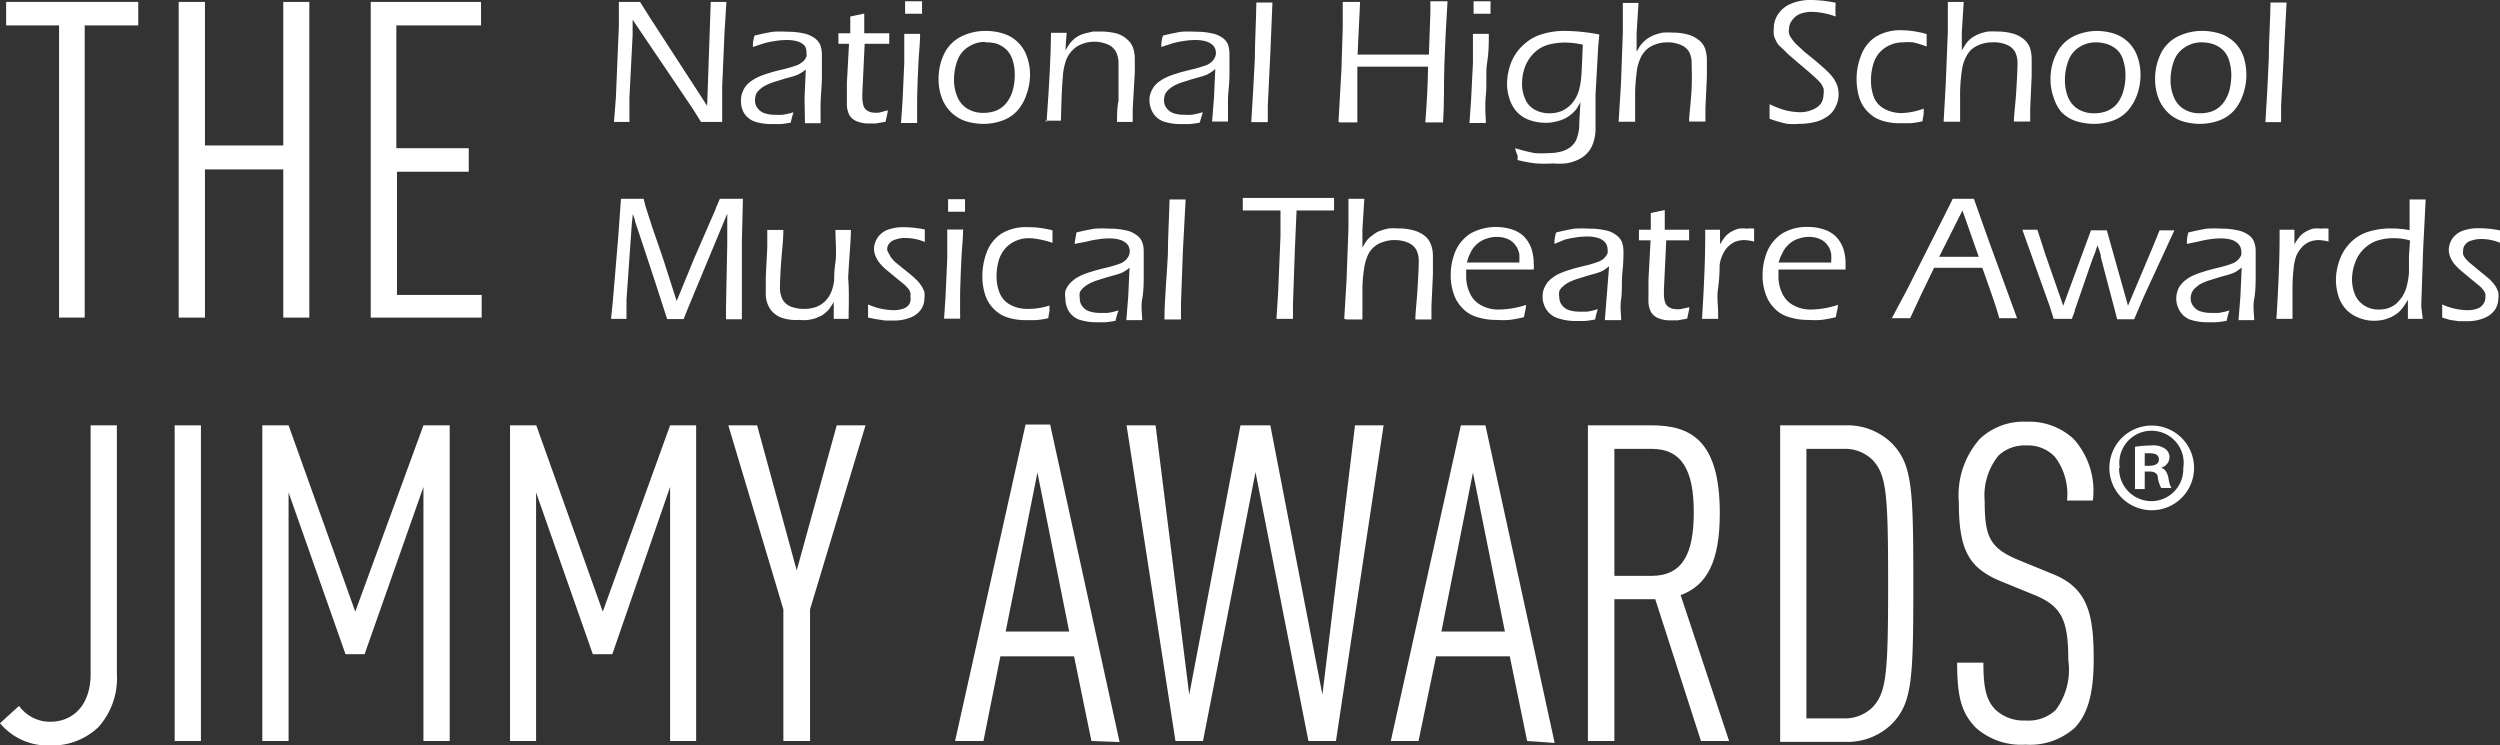
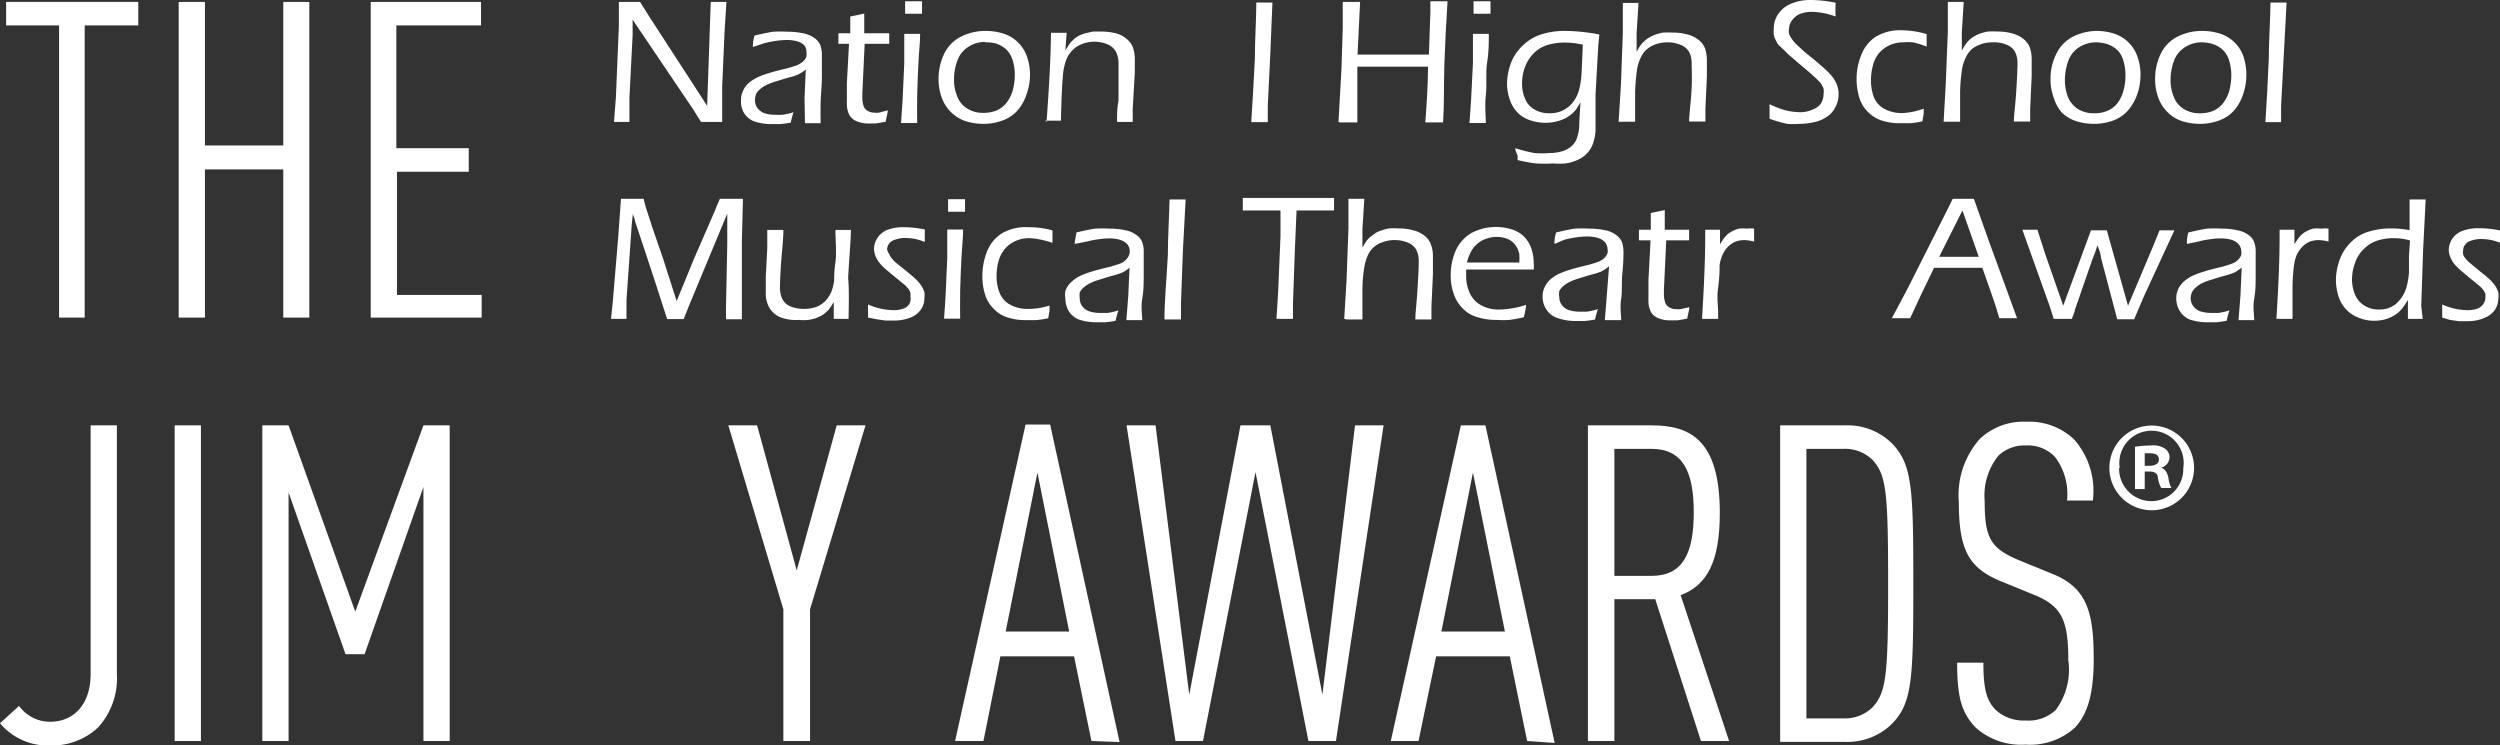
<svg xmlns="http://www.w3.org/2000/svg" id="Layer_1" data-name="Layer 1" viewBox="0 0 118.08 35.21">
  <rect x="0" y="0" width="118.08" height="35.21" fill="#333333" stroke="none" />
  <defs>
    <style>.cls-1{fill:#fff;}</style>
  </defs>
  <title>Jimmys_logo-Full-White_only_no_spots</title>
  <path class="cls-1" d="M29,5.76l.09-1.16.14-3.37,0-.65V.09h1l.46.73L33.4,5,33.57.09h.74l-.09,1.45L34.11,4.1l0,1.66h-1l-.38-.61L29.88.93c0,.16,0,.4,0,.73L29.73,4.6l0,1.16H29Z" />
  <path class="cls-1" d="M35.56,2.22c0-.12,0-.3.08-.54.33-.08.62-.14.86-.18a6,6,0,0,1,.72,0,3.14,3.14,0,0,1,.7.07,1.33,1.33,0,0,1,.54.22.79.79,0,0,1,.29.35,1.49,1.49,0,0,1,.07.43c0,.19,0,.51,0,1s-.05.86-.06,1.25,0,.72,0,1h-.74L38,4.62l.06-1.34a1.42,1.42,0,0,1-.22.16l-.16.09-.2.07-.43.12-.45.14a2.61,2.61,0,0,0-.45.18,1.26,1.26,0,0,0-.28.2.59.59,0,0,0-.16.21.87.87,0,0,0-.05.28.59.59,0,0,0,.13.39.69.69,0,0,0,.33.23,1.45,1.45,0,0,0,.49.07,2.28,2.28,0,0,0,.36,0,3,3,0,0,0,.51-.12,3.94,3.94,0,0,0-.13.49,4.37,4.37,0,0,1-.49.07l-.36,0a2.58,2.58,0,0,1-.89-.13,1,1,0,0,1-.48-.41A1.11,1.11,0,0,1,35,4.72a.9.9,0,0,1,.06-.34,1.08,1.08,0,0,1,.42-.55,2,2,0,0,1,.37-.21,3.33,3.33,0,0,1,.45-.16c.17-.06.45-.13.83-.22l.31-.09.23-.08a1,1,0,0,0,.17-.1A.62.62,0,0,0,38,2.83a.65.65,0,0,0,.09-.16.51.51,0,0,0,0-.17A.56.56,0,0,0,38,2.15a.81.81,0,0,0-.35-.2,1.85,1.85,0,0,0-.5-.06,3.64,3.64,0,0,0-.56.05,4.19,4.19,0,0,0-.49.1Z" />
  <path class="cls-1" d="M41.93,5.21c0,.13-.06.31-.1.54l-.45.08-.31,0a1.44,1.44,0,0,1-.6-.1.72.72,0,0,1-.35-.29A1.13,1.13,0,0,1,40,4.9a1.1,1.1,0,0,1,0-.16c0-.08,0-.35,0-.81l.1-1.86H39.6c0-.12,0-.28,0-.5h.56c0-.16,0-.42,0-.79l.66-.14c0,.4,0,.72,0,.93H42c0,.17,0,.34,0,.5H40.84L40.73,4.4v.18a1.3,1.3,0,0,0,.07.46.43.43,0,0,0,.21.21.55.55,0,0,0,.28.07.93.93,0,0,0,.23,0Z" />
  <path class="cls-1" d="M42.56,5.76l.07-1,.08-1.78,0-1.38h.75c0,.43-.06.89-.08,1.36s-.05,1-.06,1.54,0,1,0,1.31h-.77ZM42.75.65c0-.26,0-.46,0-.59h.8c0,.08,0,.28,0,.59h-.79Z" />
  <path class="cls-1" d="M46.54,1.46a2.78,2.78,0,0,1,.83.12A1.72,1.72,0,0,1,48.5,2.66a2.47,2.47,0,0,1,.15.86,2.75,2.75,0,0,1-.17.95,2.16,2.16,0,0,1-.44.77,1.78,1.78,0,0,1-.71.46,2.64,2.64,0,0,1-.89.15,2.84,2.84,0,0,1-.84-.13,1.81,1.81,0,0,1-1.12-1.11,2.47,2.47,0,0,1-.15-.86,2.73,2.73,0,0,1,.27-1.22,1.77,1.77,0,0,1,.81-.81A2.57,2.57,0,0,1,46.54,1.46Zm0,.52a1.39,1.39,0,0,0-.78.22,1.27,1.27,0,0,0-.53.63,2.6,2.6,0,0,0-.17.93,2,2,0,0,0,.15.79,1.16,1.16,0,0,0,.46.57,1.4,1.4,0,0,0,.78.21,1.66,1.66,0,0,0,.59-.1,1.24,1.24,0,0,0,.48-.35,1.71,1.71,0,0,0,.31-.6,2.66,2.66,0,0,0,.1-.75,2.15,2.15,0,0,0-.1-.68,1.17,1.17,0,0,0-.31-.52,1.33,1.33,0,0,0-.46-.27A1.88,1.88,0,0,0,46.53,2Z" />
  <path class="cls-1" d="M49.43,5.76c.13-1.74.2-3.14.21-4.21h.74l-.06.83.17-.27a1.24,1.24,0,0,1,.16-.19,1.29,1.29,0,0,1,.25-.2,1.72,1.72,0,0,1,.33-.14l.39-.09.39,0a3.1,3.1,0,0,1,.69.08,1.27,1.27,0,0,1,.54.29.94.94,0,0,1,.29.44,1.79,1.79,0,0,1,.07.53V3c0,.11,0,.24,0,.41L53.5,5.15c0,.16,0,.37,0,.61h-.74c0-.34,0-.66.07-1l0-1q0-.49,0-.75a1.19,1.19,0,0,0-.13-.58.8.8,0,0,0-.4-.34,1.61,1.61,0,0,0-1.44.11,1.4,1.4,0,0,0-.49.6,2.77,2.77,0,0,0-.17.83q-.06.65-.09,2.07h-.75Z" />
-   <path class="cls-1" d="M54.85,2.22c0-.12,0-.3.08-.54.33-.08.62-.14.86-.18a6,6,0,0,1,.72,0,3.14,3.14,0,0,1,.7.07,1.33,1.33,0,0,1,.54.22A.79.79,0,0,1,58,2.1a1.49,1.49,0,0,1,.07.43c0,.19,0,.51,0,1S58,4.35,58,4.74s0,.72,0,1h-.75l.09-1.14.06-1.34a2.36,2.36,0,0,1-.21.16L57,3.53l-.2.07-.43.12-.45.14a2.61,2.61,0,0,0-.45.18,1.26,1.26,0,0,0-.28.2.73.73,0,0,0-.16.21.87.87,0,0,0-.05.28.59.59,0,0,0,.13.39.69.69,0,0,0,.33.23,1.45,1.45,0,0,0,.49.07,2.28,2.28,0,0,0,.36,0,3,3,0,0,0,.51-.12c0,.1-.08.27-.13.49a4.37,4.37,0,0,1-.49.07l-.36,0a2.58,2.58,0,0,1-.89-.13,1,1,0,0,1-.48-.41,1.21,1.21,0,0,1-.16-.59.9.9,0,0,1,.06-.34,1.08,1.08,0,0,1,.42-.55,2,2,0,0,1,.37-.21,3.33,3.33,0,0,1,.45-.16c.17-.06.45-.13.83-.22l.31-.09L57,3.07a1,1,0,0,0,.17-.1.62.62,0,0,0,.14-.14.65.65,0,0,0,.09-.16.52.52,0,0,0-.1-.52.81.81,0,0,0-.35-.2,1.85,1.85,0,0,0-.5-.06,3.64,3.64,0,0,0-.56.05,4.19,4.19,0,0,0-.49.1Z" />
  <path class="cls-1" d="M59.1,5.76c.06-.86.11-1.87.17-3,0-.85.06-1.73.07-2.64h.76L60,2.53,59.88,5l0,.77H59.1Z" />
  <path class="cls-1" d="M63.22,5.76l.14-2.51.06-1.91,0-.65V.09h.82l-.12,2.49h3.37l.07-2c0-.07,0-.24,0-.52h.81c-.07,1.1-.12,2.08-.15,3s0,1.78-.06,2.72h-.84c.07-.87.12-1.74.13-2.63H64.11l0,1.71,0,.92h-.82Z" />
  <path class="cls-1" d="M69.41,5.76l.07-1,.09-1.78,0-1.38h.75c0,.43,0,.89-.08,1.36s0,1-.06,1.54,0,1,0,1.31h-.78ZM69.6.65c0-.26,0-.46,0-.59h.8c0,.08,0,.28,0,.59H69.6Z" />
  <path class="cls-1" d="M71.57,7a7.56,7.56,0,0,0,.91.23,4.19,4.19,0,0,0,.68,0,2.2,2.2,0,0,0,.64-.09,1.23,1.23,0,0,0,.41-.22,1.09,1.09,0,0,0,.23-.29A2.17,2.17,0,0,0,74.59,6q0-.29.06-1.17l-.18.3a1.6,1.6,0,0,1-.22.24,2,2,0,0,1-.32.22,2,2,0,0,1-.43.15,2,2,0,0,1-.49.06,2.3,2.3,0,0,1-.71-.11,1.52,1.52,0,0,1-.59-.34,1.57,1.57,0,0,1-.39-.62A2.29,2.29,0,0,1,71.18,4a2.89,2.89,0,0,1,.2-1.06A2.24,2.24,0,0,1,72,2.08a2.17,2.17,0,0,1,.88-.48,3.6,3.6,0,0,1,1.07-.14,8.8,8.8,0,0,1,1.59.17l-.05.51-.13,2.33s0,.33,0,.84l0,.86a2.08,2.08,0,0,1-.08.48,1.33,1.33,0,0,1-.13.33,1.14,1.14,0,0,1-.18.25,1.38,1.38,0,0,1-.26.22,1.77,1.77,0,0,1-.31.15,1.88,1.88,0,0,1-.48.12,3.66,3.66,0,0,1-.57,0,6.85,6.85,0,0,1-.79,0,6.62,6.62,0,0,1-.88-.16V7.34S71.58,7.16,71.57,7Zm3.19-4.89a3.94,3.94,0,0,0-.87-.1,3,3,0,0,0-.75.1,1.55,1.55,0,0,0-.64.35,1.8,1.8,0,0,0-.45.65,2.2,2.2,0,0,0-.16.84,1.73,1.73,0,0,0,.15.73,1,1,0,0,0,.45.5,1.37,1.37,0,0,0,.7.17,1.46,1.46,0,0,0,.6-.12,1.44,1.44,0,0,0,.47-.36,1.71,1.71,0,0,0,.31-.58,3.67,3.67,0,0,0,.12-.69C74.71,3.33,74.73,2.83,74.76,2.08Z" />
  <path class="cls-1" d="M76.45,5.76,76.56,4l.09-2.46,0-1.4h.74l-.09,1.44,0,.86c.07-.11.12-.21.17-.28a1.2,1.2,0,0,1,.19-.21,1.08,1.08,0,0,1,.24-.18,1.69,1.69,0,0,1,.27-.13,2.8,2.8,0,0,1,.37-.1,3.44,3.44,0,0,1,.46,0,2.46,2.46,0,0,1,.67.08,1.34,1.34,0,0,1,.55.26.89.89,0,0,1,.32.43,1.82,1.82,0,0,1,.08.52V3q0,.25,0,.6l-.07,1.53c0,.16,0,.37,0,.61h-.77c0-.3.07-.77.11-1.41S79.9,3.26,79.9,3a1.15,1.15,0,0,0-.12-.55.79.79,0,0,0-.4-.33A1.52,1.52,0,0,0,78.76,2a1.61,1.61,0,0,0-.58.1,1.27,1.27,0,0,0-.41.24,1.21,1.21,0,0,0-.28.39,2.34,2.34,0,0,0-.16.49,10.25,10.25,0,0,0-.1,1.1c0,.28,0,.75,0,1.43h-.74Z" />
  <path class="cls-1" d="M83.58,5.61c0-.27,0-.49,0-.69a4.17,4.17,0,0,0,.79.3A3.22,3.22,0,0,0,85,5.3a1.4,1.4,0,0,0,.58-.11A.92.92,0,0,0,86,4.9a.85.85,0,0,0,.13-.45.86.86,0,0,0,0-.27,1.34,1.34,0,0,0-.14-.26,4.17,4.17,0,0,0-.36-.35c-.16-.15-.4-.35-.71-.61l-.3-.26a3.13,3.13,0,0,1-.32-.3L84,2.12a1.28,1.28,0,0,1-.14-.25.62.62,0,0,1-.08-.24,1.27,1.27,0,0,1,0-.28,1.21,1.21,0,0,1,.19-.66,1.33,1.33,0,0,1,.59-.5,2.34,2.34,0,0,1,1-.19,5.92,5.92,0,0,1,1.14.13,6.09,6.09,0,0,0,0,.65A3.42,3.42,0,0,0,85.59.56a1.5,1.5,0,0,0-.6.11.85.85,0,0,0-.36.31.66.66,0,0,0-.13.37.59.59,0,0,0,0,.23.67.67,0,0,0,.1.21,1.94,1.94,0,0,0,.23.29l.39.36.48.39c.27.23.47.4.6.53a2.15,2.15,0,0,1,.3.34,1.66,1.66,0,0,1,.18.35,1.29,1.29,0,0,1,.06.4,1.25,1.25,0,0,1-.15.61,1.13,1.13,0,0,1-.41.46,1.65,1.65,0,0,1-.59.25,3.1,3.1,0,0,1-.69.08,4.15,4.15,0,0,1-.59,0A6.48,6.48,0,0,1,83.58,5.61Z" />
  <path class="cls-1" d="M90.86,5.13s0,.12,0,.24l-.06.36a4.09,4.09,0,0,1-.58.09l-.49,0a2.73,2.73,0,0,1-.83-.12,1.61,1.61,0,0,1-.66-.4,1.63,1.63,0,0,1-.42-.68,3.09,3.09,0,0,1-.13-.86,3,3,0,0,1,.22-1.16,1.77,1.77,0,0,1,.68-.86,2.22,2.22,0,0,1,1.26-.31A4.37,4.37,0,0,1,91,1.61c0,.24,0,.43,0,.59A4.46,4.46,0,0,0,90.36,2a2.68,2.68,0,0,0-.46,0,1.53,1.53,0,0,0-.66.14,1.48,1.48,0,0,0-.49.37,1.48,1.48,0,0,0-.29.59,2.59,2.59,0,0,0-.09.68,2.27,2.27,0,0,0,.14.82,1.09,1.09,0,0,0,.51.55,1.71,1.71,0,0,0,.82.19A3.27,3.27,0,0,0,90.86,5.13Z" />
  <path class="cls-1" d="M91.8,5.76,91.9,4,92,1.49l0-1.4h.75l-.09,1.44,0,.86a2.91,2.91,0,0,1,.17-.28A1.2,1.2,0,0,1,93,1.9a1.08,1.08,0,0,1,.24-.18,1.69,1.69,0,0,1,.27-.13,2.8,2.8,0,0,1,.37-.1,3.4,3.4,0,0,1,.45,0,2.53,2.53,0,0,1,.68.08,1.4,1.4,0,0,1,.55.26,1,1,0,0,1,.32.43,1.82,1.82,0,0,1,.08.52V3c0,.17,0,.37,0,.6l-.07,1.53c0,.16,0,.37,0,.61h-.77c0-.3.07-.77.11-1.41s.06-1.09.06-1.34a1.15,1.15,0,0,0-.12-.55.79.79,0,0,0-.4-.33A1.52,1.52,0,0,0,94.11,2a1.61,1.61,0,0,0-.58.1,1.44,1.44,0,0,0-.42.24,1.36,1.36,0,0,0-.27.39,1.87,1.87,0,0,0-.16.49,8.16,8.16,0,0,0-.1,1.1c0,.28,0,.75,0,1.43H91.8Z" />
  <path class="cls-1" d="M99,1.46a2.82,2.82,0,0,1,.83.12,1.73,1.73,0,0,1,.68.4,1.71,1.71,0,0,1,.44.68,2.47,2.47,0,0,1,.15.86,2.75,2.75,0,0,1-.16.95,2.34,2.34,0,0,1-.45.77,1.75,1.75,0,0,1-.7.46,2.66,2.66,0,0,1-.9.15,2.89,2.89,0,0,1-.84-.13,1.77,1.77,0,0,1-.68-.42A1.9,1.9,0,0,1,97,4.61a2.47,2.47,0,0,1-.15-.86,2.61,2.61,0,0,1,.28-1.22,1.79,1.79,0,0,1,.8-.81A2.61,2.61,0,0,1,99,1.46ZM99,2a1.44,1.44,0,0,0-.78.22,1.26,1.26,0,0,0-.52.63,2.6,2.6,0,0,0-.17.93,2.18,2.18,0,0,0,.14.79,1.22,1.22,0,0,0,.46.57,1.42,1.42,0,0,0,.78.21,1.63,1.63,0,0,0,.59-.1,1.2,1.2,0,0,0,.49-.35,1.69,1.69,0,0,0,.3-.6,2.66,2.66,0,0,0,.1-.75,2.15,2.15,0,0,0-.1-.68,1.07,1.07,0,0,0-.3-.52,1.37,1.37,0,0,0-.47-.27A1.82,1.82,0,0,0,99,2Z" />
  <path class="cls-1" d="M104,1.46a2.82,2.82,0,0,1,.83.12,1.77,1.77,0,0,1,.69.4,1.71,1.71,0,0,1,.44.68,2.72,2.72,0,0,1,.14.86,2.75,2.75,0,0,1-.16.95,2.16,2.16,0,0,1-.44.77,1.78,1.78,0,0,1-.71.46,2.64,2.64,0,0,1-.89.15,2.84,2.84,0,0,1-.84-.13,1.7,1.7,0,0,1-.68-.42,1.78,1.78,0,0,1-.44-.69,2.47,2.47,0,0,1-.15-.86,2.73,2.73,0,0,1,.27-1.22,1.77,1.77,0,0,1,.81-.81A2.57,2.57,0,0,1,104,1.46ZM104,2a1.39,1.39,0,0,0-.78.22,1.27,1.27,0,0,0-.53.63,2.6,2.6,0,0,0-.17.93,2,2,0,0,0,.15.79,1.16,1.16,0,0,0,.46.57,1.4,1.4,0,0,0,.78.21,1.66,1.66,0,0,0,.59-.1,1.24,1.24,0,0,0,.48-.35,1.71,1.71,0,0,0,.31-.6,3.08,3.08,0,0,0,.1-.75,2.48,2.48,0,0,0-.1-.68,1.17,1.17,0,0,0-.31-.52,1.33,1.33,0,0,0-.46-.27A1.88,1.88,0,0,0,104,2Z" />
  <path class="cls-1" d="M107,5.76c.06-.86.11-1.87.16-3,0-.85.07-1.73.08-2.64H108l-.13,2.44L107.74,5l0,.77H107Z" />
  <path class="cls-1" d="M28.86,15.06l.08-.77.26-3.09.13-1.81H30.4l.09.36.11.34.21.65.51,1.48.64,2,.82-2,.94-2.16a1.86,1.86,0,0,0,.1-.25L34,9.39h1.09l-.05,2,0,1.3v1.85c0,.06,0,.24,0,.54h-.75l0-.53.06-3c0-.33,0-.71,0-1.12v-.34l-1.82,4.38-.24.6h-.78L31,13.49,30.51,12,30,10.47c0-.07-.05-.19-.11-.36l-.05.48-.25,3.57c0,.12,0,.24,0,.36s0,.3,0,.54h-.7Z" />
  <path class="cls-1" d="M40.08,15.06h-.7l0-.8a2.32,2.32,0,0,1-.18.28.67.67,0,0,1-.18.2,1.18,1.18,0,0,1-.22.17l-.27.12a2.45,2.45,0,0,1-.36.08,2,2,0,0,1-.43,0A2.08,2.08,0,0,1,36.9,15a1.12,1.12,0,0,1-.54-.43,1.35,1.35,0,0,1-.19-.77s0-.14,0-.26,0-.27,0-.46l.07-1.38v-.84H37c0,.49-.07,1-.11,1.59s-.05,1-.05,1.11a1.22,1.22,0,0,0,.12.58.78.78,0,0,0,.39.34,1.73,1.73,0,0,0,.63.11,1.7,1.7,0,0,0,.59-.1,1.26,1.26,0,0,0,.4-.26,1.41,1.41,0,0,0,.3-.46,2.14,2.14,0,0,0,.13-.54c0-.16,0-.44.06-.85s0-1,0-1.52h.73c0,.5-.08,1.26-.13,2.27C40.11,13.68,40.09,14.33,40.08,15.06Z" />
  <path class="cls-1" d="M41,15l0-.31s0-.14,0-.31a3.07,3.07,0,0,0,1.18.27,1.35,1.35,0,0,0,.48-.07.55.55,0,0,0,.29-.22A.52.52,0,0,0,43,14a.55.55,0,0,0,0-.17.65.65,0,0,0-.08-.17l-.16-.18-.44-.36-.51-.42a2.74,2.74,0,0,1-.29-.31,1.35,1.35,0,0,1-.18-.33.87.87,0,0,1-.06-.32,1,1,0,0,1,.65-.89,2.15,2.15,0,0,1,.75-.12,5.07,5.07,0,0,1,1,.11c0,.21,0,.41,0,.59a2.37,2.37,0,0,0-.92-.19,1.33,1.33,0,0,0-.45.07.57.57,0,0,0-.31.19.48.48,0,0,0-.1.28A.58.58,0,0,0,42,12a.62.62,0,0,0,.12.2,1.29,1.29,0,0,0,.2.21l.48.39a6.13,6.13,0,0,1,.49.42,1.89,1.89,0,0,1,.23.28,1.53,1.53,0,0,1,.14.29,1,1,0,0,1,0,.3.91.91,0,0,1-.17.54A1.07,1.07,0,0,1,43,15a2.07,2.07,0,0,1-.77.14l-.41,0-.41-.06Z" />
  <path class="cls-1" d="M44.59,15.06,44.66,14l.08-1.78,0-1.38h.75c0,.43-.06.89-.08,1.36s-.05,1-.06,1.54,0,1,0,1.31h-.77ZM44.78,10c0-.26,0-.46,0-.59h.8c0,.08,0,.28,0,.59h-.79Z" />
  <path class="cls-1" d="M49.57,14.43s0,.12,0,.24l-.06.36a4.32,4.32,0,0,1-.58.09l-.49,0a2.73,2.73,0,0,1-.83-.12,1.49,1.49,0,0,1-.66-.4,1.63,1.63,0,0,1-.42-.68,2.78,2.78,0,0,1-.13-.87,3.17,3.17,0,0,1,.21-1.15,1.82,1.82,0,0,1,.68-.86,2.25,2.25,0,0,1,1.27-.31,4.43,4.43,0,0,1,1.15.15c0,.24,0,.43,0,.59a4.53,4.53,0,0,0-.65-.17,2.58,2.58,0,0,0-.46-.05,1.51,1.51,0,0,0-.65.14,1.38,1.38,0,0,0-.49.37,1.5,1.5,0,0,0-.3.59,2.59,2.59,0,0,0-.09.68,2.07,2.07,0,0,0,.15.82,1.09,1.09,0,0,0,.51.55,1.67,1.67,0,0,0,.81.19A3.18,3.18,0,0,0,49.57,14.43Z" />
  <path class="cls-1" d="M50.76,11.52c0-.12.05-.3.08-.54q.49-.12.87-.18a5.74,5.74,0,0,1,.71,0,3.14,3.14,0,0,1,.7.07,1.21,1.21,0,0,1,.54.22.73.73,0,0,1,.29.35,1.21,1.21,0,0,1,.07.43c0,.19,0,.51,0,1s0,.86-.07,1.25,0,.72,0,1h-.75l.09-1.14.06-1.34a1.45,1.45,0,0,1-.21.16l-.17.09-.2.07-.43.12-.45.14a2.61,2.61,0,0,0-.45.18,1.55,1.55,0,0,0-.28.2.73.73,0,0,0-.16.21.87.87,0,0,0,0,.28.59.59,0,0,0,.13.39.67.67,0,0,0,.34.23,1.62,1.62,0,0,0,.48.07l.37,0a3.47,3.47,0,0,0,.51-.12,3.6,3.6,0,0,0-.14.49,4.08,4.08,0,0,1-.49.07l-.36,0a2.58,2.58,0,0,1-.89-.13,1,1,0,0,1-.48-.41,1.2,1.2,0,0,1-.15-.59,1,1,0,0,1,0-.35,1.25,1.25,0,0,1,.15-.28,1.69,1.69,0,0,1,.27-.26,1.74,1.74,0,0,1,.37-.21,3.33,3.33,0,0,1,.45-.16c.18-.06.45-.13.83-.22l.31-.09.23-.08a.69.69,0,0,0,.17-.1.62.62,0,0,0,.14-.14.65.65,0,0,0,.09-.16.52.52,0,0,0-.1-.52.81.81,0,0,0-.35-.2,1.85,1.85,0,0,0-.5-.06,3.64,3.64,0,0,0-.56.05,4.19,4.19,0,0,0-.49.1Z" />
  <path class="cls-1" d="M55,15.06c0-.86.1-1.87.16-3,0-.85.06-1.73.08-2.64H56l-.13,2.44-.09,2.46v.77H55Z" />
  <path class="cls-1" d="M60.29,15.06l.08-1.27.11-2.63,0-1.22c-.68,0-1.27,0-1.78,0,0-.22,0-.42,0-.59h4.31c0,.25,0,.44,0,.59-.43,0-.91,0-1.43,0h-.34l-.08,1.84-.09,2.58v.7h-.82Z" />
  <path class="cls-1" d="M63.49,15.06l.11-1.81.09-2.46,0-1.4h.75l-.09,1.44,0,.86.17-.28a1.2,1.2,0,0,1,.19-.21l.24-.18a1,1,0,0,1,.28-.13,2.14,2.14,0,0,1,.37-.1,3.19,3.19,0,0,1,.45,0,2.46,2.46,0,0,1,.67.08,1.45,1.45,0,0,1,.56.26.94.94,0,0,1,.31.43,1.54,1.54,0,0,1,.09.52c0,.07,0,.16,0,.27s0,.37,0,.6l-.07,1.53c0,.16,0,.37,0,.61h-.76c0-.3.06-.77.1-1.41s.06-1.09.06-1.34a1.15,1.15,0,0,0-.12-.55.81.81,0,0,0-.39-.33,1.59,1.59,0,0,0-.62-.12,1.57,1.57,0,0,0-.58.1,1.13,1.13,0,0,0-.7.63,2.3,2.3,0,0,0-.15.49,6.79,6.79,0,0,0-.1,1.1c0,.28,0,.75,0,1.43h-.74Z" />
  <path class="cls-1" d="M72.08,14.4c0,.15-.06.34-.1.58a5.8,5.8,0,0,1-.69.13,3.77,3.77,0,0,1-.58,0,2.94,2.94,0,0,1-.93-.13,1.53,1.53,0,0,1-.71-.43,1.72,1.72,0,0,1-.42-.71,2.55,2.55,0,0,1-.13-.84,2.91,2.91,0,0,1,.23-1.15,1.88,1.88,0,0,1,.72-.83,2.5,2.5,0,0,1,1.92-.19,1.44,1.44,0,0,1,.58.33,1.57,1.57,0,0,1,.35.55,2.15,2.15,0,0,1,.12.73,1.46,1.46,0,0,1,0,.29H69.25c0,.15,0,.26,0,.34a1.86,1.86,0,0,0,.19.81,1.2,1.2,0,0,0,.54.55,1.66,1.66,0,0,0,.82.19A4.25,4.25,0,0,0,72.08,14.4Zm-2.8-2h2.48a3.68,3.68,0,0,0,0-.41,1.6,1.6,0,0,0-.11-.3,1.13,1.13,0,0,0-.22-.27,1,1,0,0,0-.32-.17,1.35,1.35,0,0,0-.41-.06,1.33,1.33,0,0,0-.45.07,1.21,1.21,0,0,0-.38.18,1.44,1.44,0,0,0-.28.27,1.52,1.52,0,0,0-.17.3C69.36,12.13,69.32,12.26,69.28,12.42Z" />
  <path class="cls-1" d="M73.42,11.52c0-.12,0-.3.08-.54.33-.08.62-.14.86-.18a6,6,0,0,1,.72,0,3.14,3.14,0,0,1,.7.07,1.21,1.21,0,0,1,.54.22.79.79,0,0,1,.29.35,1.49,1.49,0,0,1,.07.43c0,.19,0,.51-.05,1s0,.86-.06,1.25,0,.72,0,1H75.8l.09-1.14L76,12.58l-.22.16-.16.09-.2.07-.43.12-.45.14a2.61,2.61,0,0,0-.45.18,1.26,1.26,0,0,0-.28.2.59.59,0,0,0-.16.21.66.66,0,0,0,0,.28.59.59,0,0,0,.13.39.69.69,0,0,0,.33.23,1.75,1.75,0,0,0,.49.07l.36,0a3,3,0,0,0,.51-.12,3.94,3.94,0,0,0-.13.49,4.37,4.37,0,0,1-.49.07l-.36,0A2.58,2.58,0,0,1,73.5,15a1,1,0,0,1-.48-.41,1.11,1.11,0,0,1-.16-.59,1,1,0,0,1,.06-.35,1.25,1.25,0,0,1,.15-.28,1.12,1.12,0,0,1,.27-.26,1.53,1.53,0,0,1,.37-.21,3.33,3.33,0,0,1,.45-.16c.17-.06.45-.13.83-.22l.31-.09.23-.08a1,1,0,0,0,.17-.1.62.62,0,0,0,.14-.14.65.65,0,0,0,.09-.16.51.51,0,0,0,0-.17.56.56,0,0,0-.13-.35.81.81,0,0,0-.35-.2,1.85,1.85,0,0,0-.5-.06,3.53,3.53,0,0,0-.56.05,4.19,4.19,0,0,0-.49.1Z" />
  <path class="cls-1" d="M79.79,14.51c0,.13-.06.31-.1.54l-.45.08-.31,0a1.44,1.44,0,0,1-.6-.1.72.72,0,0,1-.35-.29,1.13,1.13,0,0,1-.12-.56,1.1,1.1,0,0,1,0-.16c0-.08,0-.35,0-.81l.1-1.86h-.55c0-.12,0-.29,0-.5h.56c0-.16,0-.42,0-.79l.66-.14c0,.4,0,.72,0,.93h1.15c0,.17,0,.34,0,.5H78.7l-.11,2.33v.18a1.3,1.3,0,0,0,.07.46.43.43,0,0,0,.21.21.55.55,0,0,0,.28.07.93.93,0,0,0,.23,0Z" />
  <path class="cls-1" d="M80.39,15.06c.1-1.6.15-2.87.15-3.83v-.38h.7l0,.69a2.55,2.55,0,0,1,.27-.39,1.09,1.09,0,0,1,.27-.21,1.51,1.51,0,0,1,.34-.14,1.61,1.61,0,0,1,.39,0,1.27,1.27,0,0,1,.34,0c0,.18,0,.39,0,.61a2.06,2.06,0,0,0-.46-.07,1.23,1.23,0,0,0-.44.08,1.19,1.19,0,0,0-.35.25,1.3,1.3,0,0,0-.25.39,1.66,1.66,0,0,0-.13.47c0,.2,0,.55-.07,1.06s0,.77,0,1.19v.28h-.74Z" />
-   <path class="cls-1" d="M86.81,14.4c0,.15-.06.34-.1.58a5.8,5.8,0,0,1-.69.13,3.77,3.77,0,0,1-.58,0,2.94,2.94,0,0,1-.93-.13,1.48,1.48,0,0,1-.71-.43,1.72,1.72,0,0,1-.42-.71,2.55,2.55,0,0,1-.13-.84,2.91,2.91,0,0,1,.23-1.15,1.92,1.92,0,0,1,.71-.83,2.24,2.24,0,0,1,1.21-.3,2.17,2.17,0,0,1,.72.11,1.44,1.44,0,0,1,.58.33,1.57,1.57,0,0,1,.35.55,2.15,2.15,0,0,1,.12.73c0,.09,0,.19,0,.29H84c0,.15,0,.26,0,.34a1.86,1.86,0,0,0,.19.81,1.2,1.2,0,0,0,.54.55,1.66,1.66,0,0,0,.82.19A4.25,4.25,0,0,0,86.81,14.4Zm-2.8-2h2.48a3.33,3.33,0,0,0,0-.41,1.05,1.05,0,0,0-.1-.3,1.13,1.13,0,0,0-.22-.27,1,1,0,0,0-.32-.17,1.35,1.35,0,0,0-.41-.06,1.33,1.33,0,0,0-.45.07,1.21,1.21,0,0,0-.38.18,1.44,1.44,0,0,0-.28.27,1.52,1.52,0,0,0-.17.3C84.09,12.13,84.05,12.26,84,12.42Z" />
  <path class="cls-1" d="M89.34,15.06l.76-1.43L92,9.86l.23-.47h1l.71,2,1.33,3.64h-.84c-.07-.27-.19-.65-.37-1.16s-.32-.91-.43-1.22H91.35l-.6,1.24-.53,1.14h-.88Zm2.25-2.93h1.87l-.77-2.19Z" />
  <path class="cls-1" d="M97,15.06l-.19-.6-1.29-3.61h.71L96.6,12l.85,2.44,1.31-3.56h.75l1,3.56,1.16-2.75.33-.81h.7L101.26,14l-.46,1.08H100l-.77-2.92c0-.19-.1-.38-.16-.57l-.08.22c0,.06-.08.21-.17.46L98,14.64c0,.11-.09.25-.14.42H97Z" />
  <path class="cls-1" d="M103.29,11.52c0-.12,0-.3.07-.54.34-.08.62-.14.87-.18a5.79,5.79,0,0,1,.72,0,3,3,0,0,1,.69.07,1.3,1.3,0,0,1,.55.22.71.71,0,0,1,.28.35,1.21,1.21,0,0,1,.07.43c0,.19,0,.51,0,1s0,.86-.07,1.25,0,.72,0,1h-.74l.09-1.14.06-1.34-.22.16-.16.09-.2.07-.43.12-.45.14a2.76,2.76,0,0,0-.46.18,1.18,1.18,0,0,0-.27.2.59.59,0,0,0-.16.21.67.67,0,0,0-.06.28.6.6,0,0,0,.14.39.69.69,0,0,0,.33.23,1.73,1.73,0,0,0,.48.07l.37,0a3,3,0,0,0,.51-.12,3.94,3.94,0,0,0-.13.49,4.2,4.2,0,0,1-.5.07l-.36,0a2.62,2.62,0,0,1-.89-.13,1,1,0,0,1-.47-.41,1.11,1.11,0,0,1-.16-.59,1,1,0,0,1,.06-.35.76.76,0,0,1,.15-.28,1.12,1.12,0,0,1,.27-.26,1.53,1.53,0,0,1,.37-.21,3.33,3.33,0,0,1,.45-.16c.17-.06.45-.13.82-.22l.32-.09.22-.08a.77.77,0,0,0,.18-.1.92.92,0,0,0,.14-.14.65.65,0,0,0,.09-.16.51.51,0,0,0,0-.17.52.52,0,0,0-.14-.35.77.77,0,0,0-.34-.2,1.93,1.93,0,0,0-.51-.06,3.51,3.51,0,0,0-.55.05,3.8,3.8,0,0,0-.49.1Z" />
  <path class="cls-1" d="M107.52,15.06c.1-1.6.15-2.87.15-3.83v-.38h.7l0,.69a2.55,2.55,0,0,1,.27-.39,1.09,1.09,0,0,1,.27-.21,1.64,1.64,0,0,1,.33-.14,1.75,1.75,0,0,1,.4,0,1.32,1.32,0,0,1,.34,0c0,.18,0,.39,0,.61a2.06,2.06,0,0,0-.46-.07,1.23,1.23,0,0,0-.44.08,1.07,1.07,0,0,0-.35.25,1.56,1.56,0,0,0-.26.39,2.12,2.12,0,0,0-.12.47,8.88,8.88,0,0,0-.07,1.06c0,.37,0,.77,0,1.19v.28h-.74Z" />
  <path class="cls-1" d="M114.43,15.06h-.7l0-.9a3.89,3.89,0,0,1-.23.36,2.4,2.4,0,0,1-.22.24,1.84,1.84,0,0,1-.31.2,1.88,1.88,0,0,1-.38.14,2.14,2.14,0,0,1-.45.05,1.86,1.86,0,0,1-.75-.15,1.57,1.57,0,0,1-.6-.41,1.63,1.63,0,0,1-.35-.63,2.67,2.67,0,0,1-.11-.75,2.86,2.86,0,0,1,.2-1,2.22,2.22,0,0,1,.58-.84,2,2,0,0,1,.84-.45,3.56,3.56,0,0,1,1-.13,4.81,4.81,0,0,1,.86.08c0-.3,0-.55,0-.75v-.7h.76l-.12,2.35-.09,2.68Zm-.6-3.7a2.53,2.53,0,0,0-.76-.11,2.47,2.47,0,0,0-.77.11,1.57,1.57,0,0,0-.63.38,1.61,1.61,0,0,0-.43.66,2.25,2.25,0,0,0-.15.79,1.89,1.89,0,0,0,.14.72,1.12,1.12,0,0,0,.44.52,1.23,1.23,0,0,0,.69.19,1.44,1.44,0,0,0,.43-.06,1.55,1.55,0,0,0,.36-.19,2.07,2.07,0,0,0,.3-.34,1.7,1.7,0,0,0,.22-.49,3.73,3.73,0,0,0,.11-.66c0-.13,0-.4,0-.78Z" />
  <path class="cls-1" d="M115.35,15l0-.31s0-.14,0-.31a3,3,0,0,0,1.17.27,1.35,1.35,0,0,0,.48-.07.55.55,0,0,0,.29-.22.52.52,0,0,0,.1-.31,1.11,1.11,0,0,0,0-.17.7.7,0,0,0-.09-.17,1.15,1.15,0,0,0-.16-.18l-.44-.36-.5-.42a2.88,2.88,0,0,1-.3-.31,1.35,1.35,0,0,1-.18-.33.87.87,0,0,1-.06-.32,1,1,0,0,1,.17-.52,1,1,0,0,1,.49-.37,2.09,2.09,0,0,1,.74-.12,5.07,5.07,0,0,1,1.05.11c0,.21,0,.41,0,.59a2.29,2.29,0,0,0-.91-.19,1.35,1.35,0,0,0-.46.07.51.51,0,0,0-.3.19.42.42,0,0,0-.1.28.58.58,0,0,0,0,.19.62.62,0,0,0,.12.2,1.39,1.39,0,0,0,.21.21l.47.39c.24.19.41.33.5.42a2.83,2.83,0,0,1,.23.28,1.45,1.45,0,0,1,.13.29,1,1,0,0,1,0,.3,1,1,0,0,1-.17.54,1.16,1.16,0,0,1-.52.38,2,2,0,0,1-.76.14l-.42,0-.41-.06Z" />
  <path class="cls-1" d="M4,1.2V15H2.79V1.2H.29V.09H6.53V1.2Z" />
  <path class="cls-1" d="M13.38,15V8H9.68v7H8.44V.09H9.68V6.87h3.7V.09h1.23V15Z" />
  <path class="cls-1" d="M17.51,15V.09h5.21V1.2h-4V7h3.42V8.11H18.75v5.82h4V15Z" />
  <path class="cls-1" d="M4.64,34.35a3.16,3.16,0,0,1-2.27.86A2.94,2.94,0,0,1,0,34.16l.9-.82a1.8,1.8,0,0,0,1.47.75c1.07,0,1.91-.77,1.91-2.26V20.09H5.52V31.83A3.44,3.44,0,0,1,4.64,34.35Z" />
  <path class="cls-1" d="M8.25,35V20.09H9.49V35Z" />
  <path class="cls-1" d="M20,35V23L17.22,30.9h-.9l-2.69-7.64V35H12.39V20.09h1.24l3.15,8.8L20,20.09h1.24V35Z" />
-   <path class="cls-1" d="M31.65,35V23L28.92,30.9H28l-2.68-7.64V35H24.09V20.09h1.24l3.14,8.8,3.18-8.8h1.23V35Z" />
  <path class="cls-1" d="M38.26,28.78V35H37V28.78L34.4,20.09h1.36l1.87,6.85,1.89-6.85h1.36Z" />
  <path class="cls-1" d="M51.55,35,50.73,31H47.25L46.45,35H45.11l3.33-14.95H49.6l3.28,15ZM49,22.32,47.5,29.83h3Z" />
  <path class="cls-1" d="M63.1,35H61.8L59.3,22.3,56.82,35h-1.3L53.21,20.09h1.37l1.59,12.72,2.42-12.72H60l2.46,12.72L64,20.09h1.35Z" />
  <path class="cls-1" d="M72.13,35,71.31,31H67.83L67,35H65.69L69,20.09h1.16l3.27,15ZM69.57,22.32l-1.49,7.51h3Z" />
  <path class="cls-1" d="M80.34,35l-2.16-6.7H76.25V35H75V20.09H78c1.8,0,3.23.65,3.23,4.14,0,2.31-.61,3.42-1.85,3.88L81.67,35ZM78,21.2H76.25v6H78c1.49,0,2-1.07,2-3S79.48,21.2,78,21.2Z" />
  <path class="cls-1" d="M89.37,34.18a3,3,0,0,1-2.22.86H84.08V20.09h3.07a3,3,0,0,1,2.22.86c.95,1,1,2.1,1,6.62S90.32,33.19,89.37,34.18Zm-.92-12.45a1.85,1.85,0,0,0-1.37-.53H85.32V33.93h1.76a1.85,1.85,0,0,0,1.37-.53c.65-.71.73-1.55.73-5.83S89.1,22.44,88.45,21.73Z" />
  <path class="cls-1" d="M98,34.37a3.16,3.16,0,0,1-2.33.8,3.22,3.22,0,0,1-2.35-.8c-.67-.7-.88-1.43-.88-3.07h1.24c0,1.16.12,1.77.58,2.23a1.94,1.94,0,0,0,1.41.5,1.87,1.87,0,0,0,1.43-.5,3.19,3.19,0,0,0,.59-2.35c0-1.87-.3-2.54-1.58-3.07l-1.59-.65c-1.54-.63-2-1.49-2-3.74a4,4,0,0,1,1-3,3,3,0,0,1,2.18-.8,3.08,3.08,0,0,1,2.25.82,3.67,3.67,0,0,1,.9,2.9H97.63a2.9,2.9,0,0,0-.57-2.06,1.76,1.76,0,0,0-1.37-.54,1.79,1.79,0,0,0-1.3.48,3,3,0,0,0-.65,2.14c0,1.72.25,2.23,1.62,2.8l1.59.65c1.62.65,1.94,1.82,1.94,4C98.89,32.71,98.63,33.7,98,34.37Z" />
  <path class="cls-1" d="M103.63,22.1a2,2,0,1,1-2-2A2,2,0,0,1,103.63,22.1Zm-3.54,0a1.53,1.53,0,0,0,1.53,1.57,1.51,1.51,0,0,0,1.5-1.56,1.52,1.52,0,1,0-3,0Zm1.21,1h-.46v-2a6.15,6.15,0,0,1,.76-.06,1,1,0,0,1,.67.16.49.49,0,0,1,.2.42.52.52,0,0,1-.4.47v0c.19.06.29.22.35.48a1.36,1.36,0,0,0,.14.48h-.48a1.51,1.51,0,0,1-.16-.48c0-.2-.15-.3-.4-.3h-.22Zm0-1.1h.22c.25,0,.45-.09.45-.29s-.13-.3-.42-.3l-.25,0Z" />
</svg>